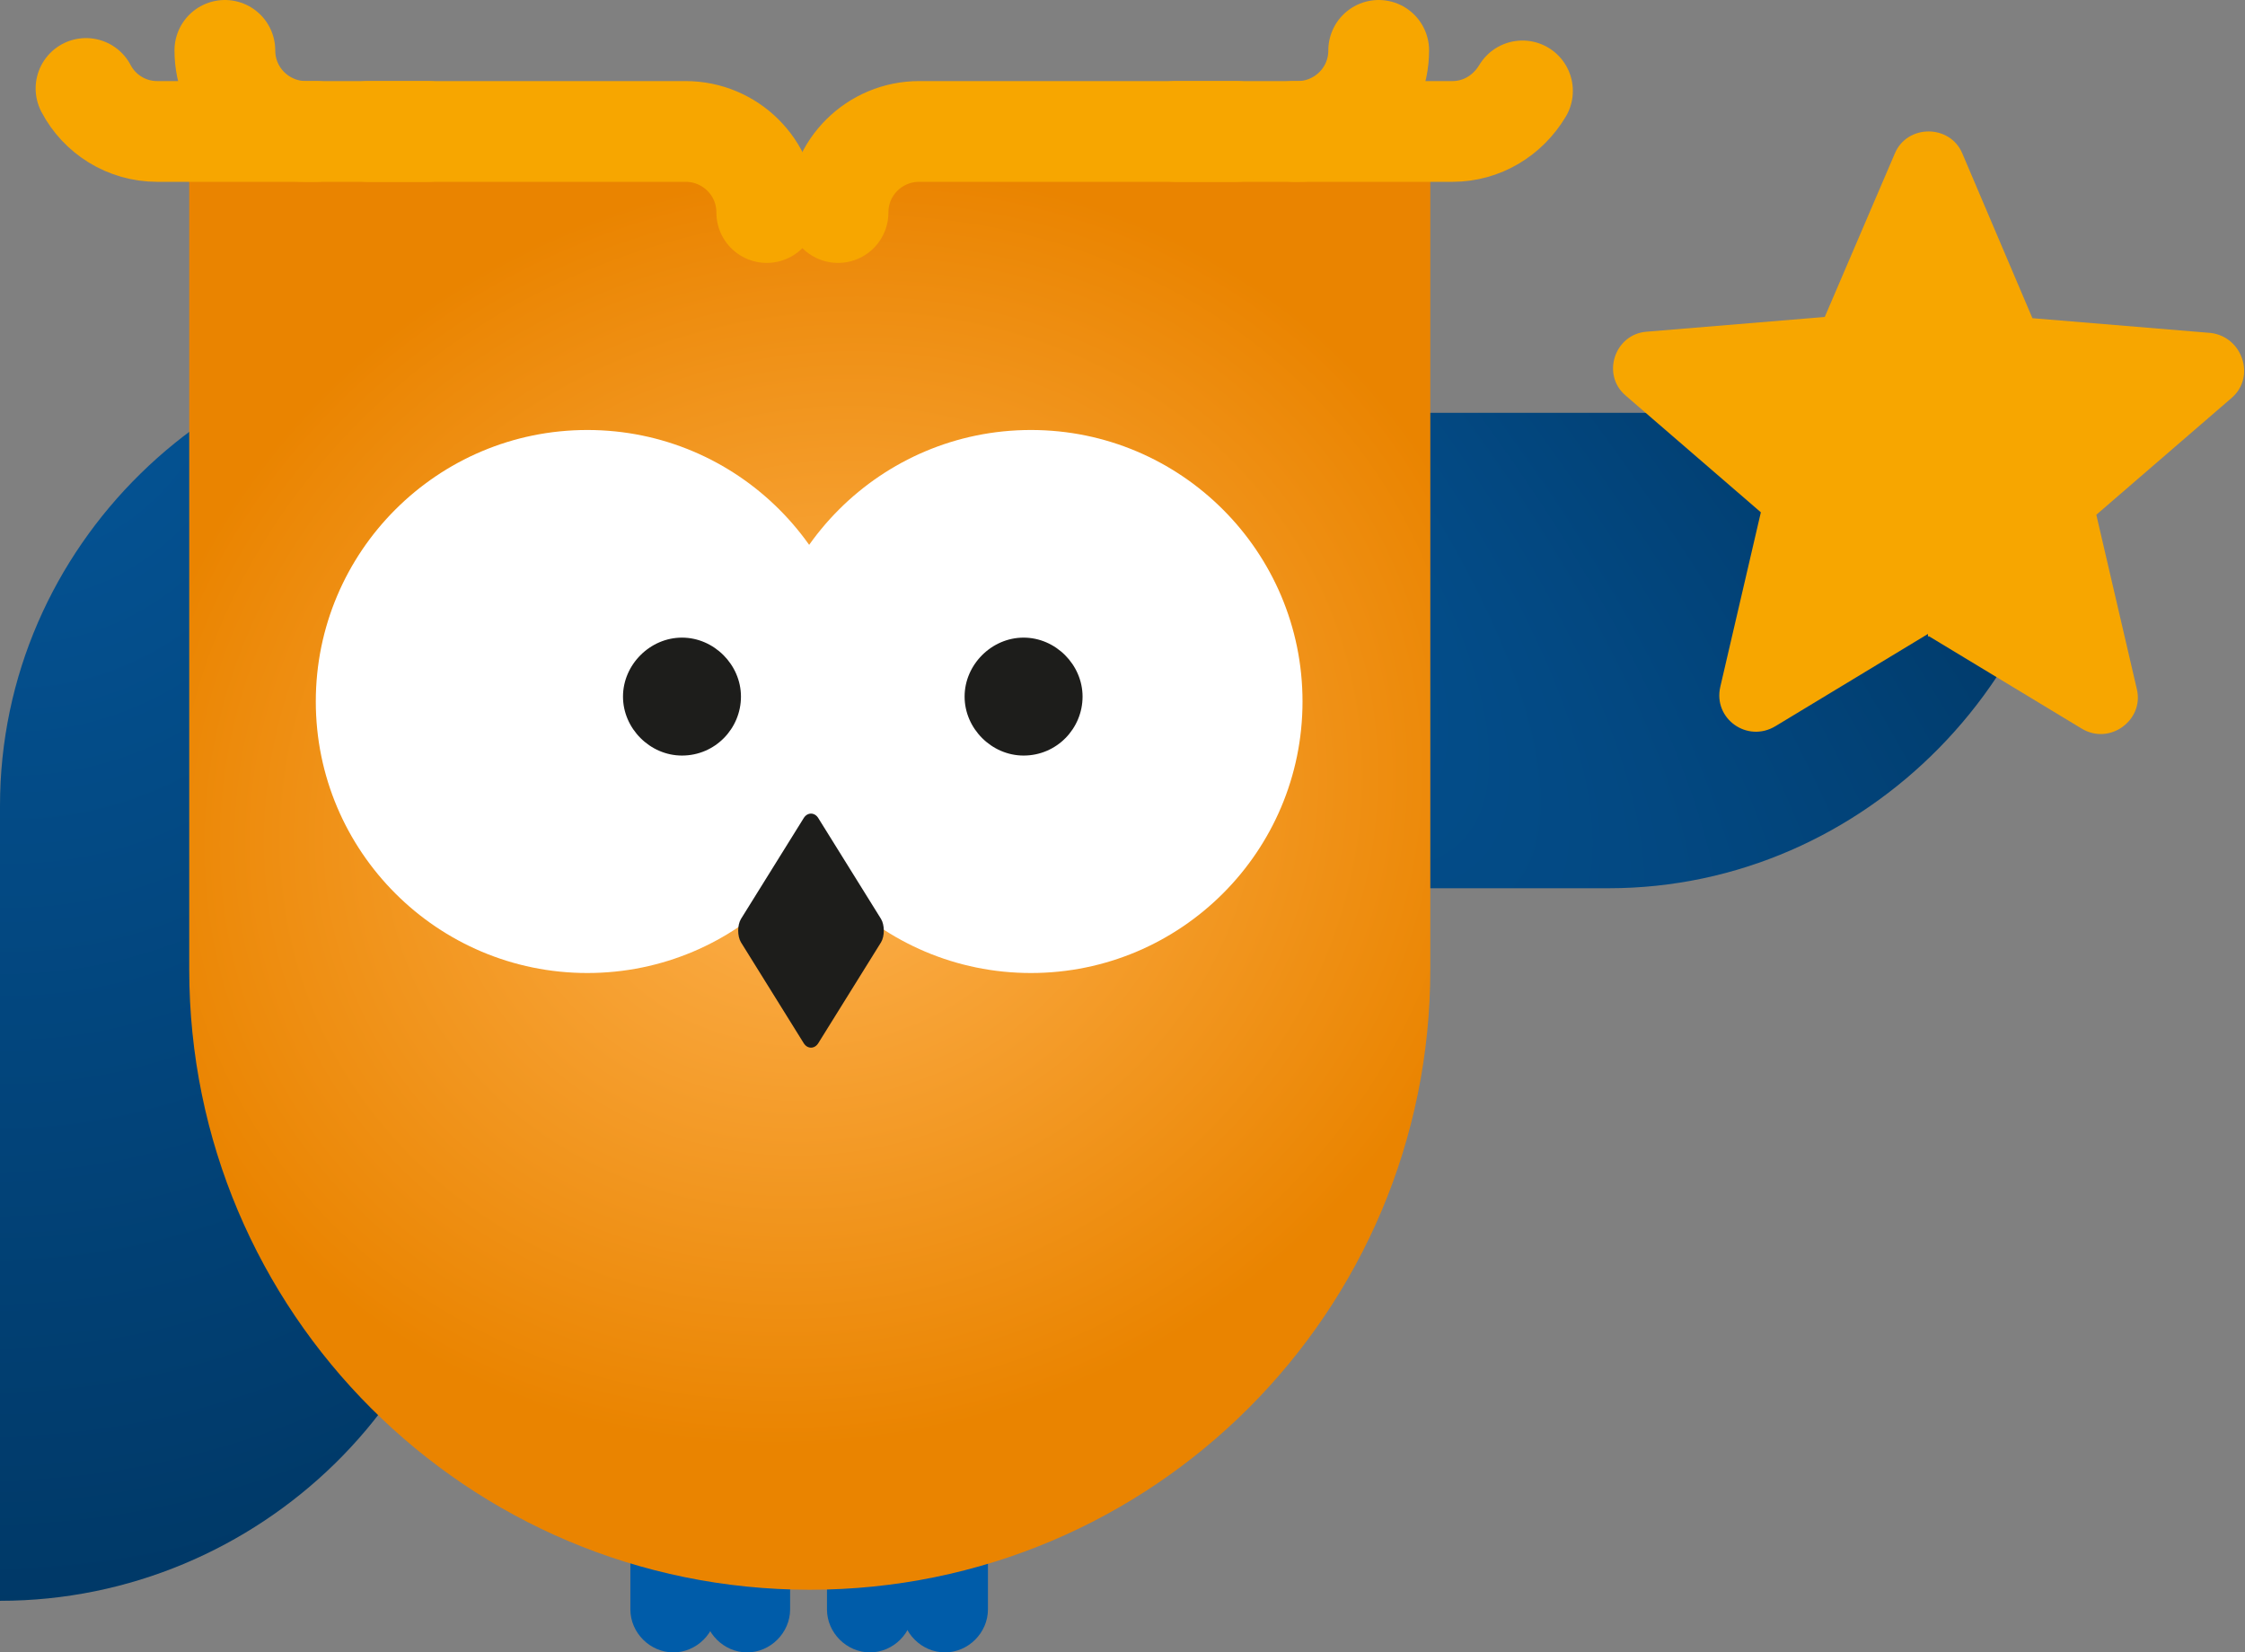
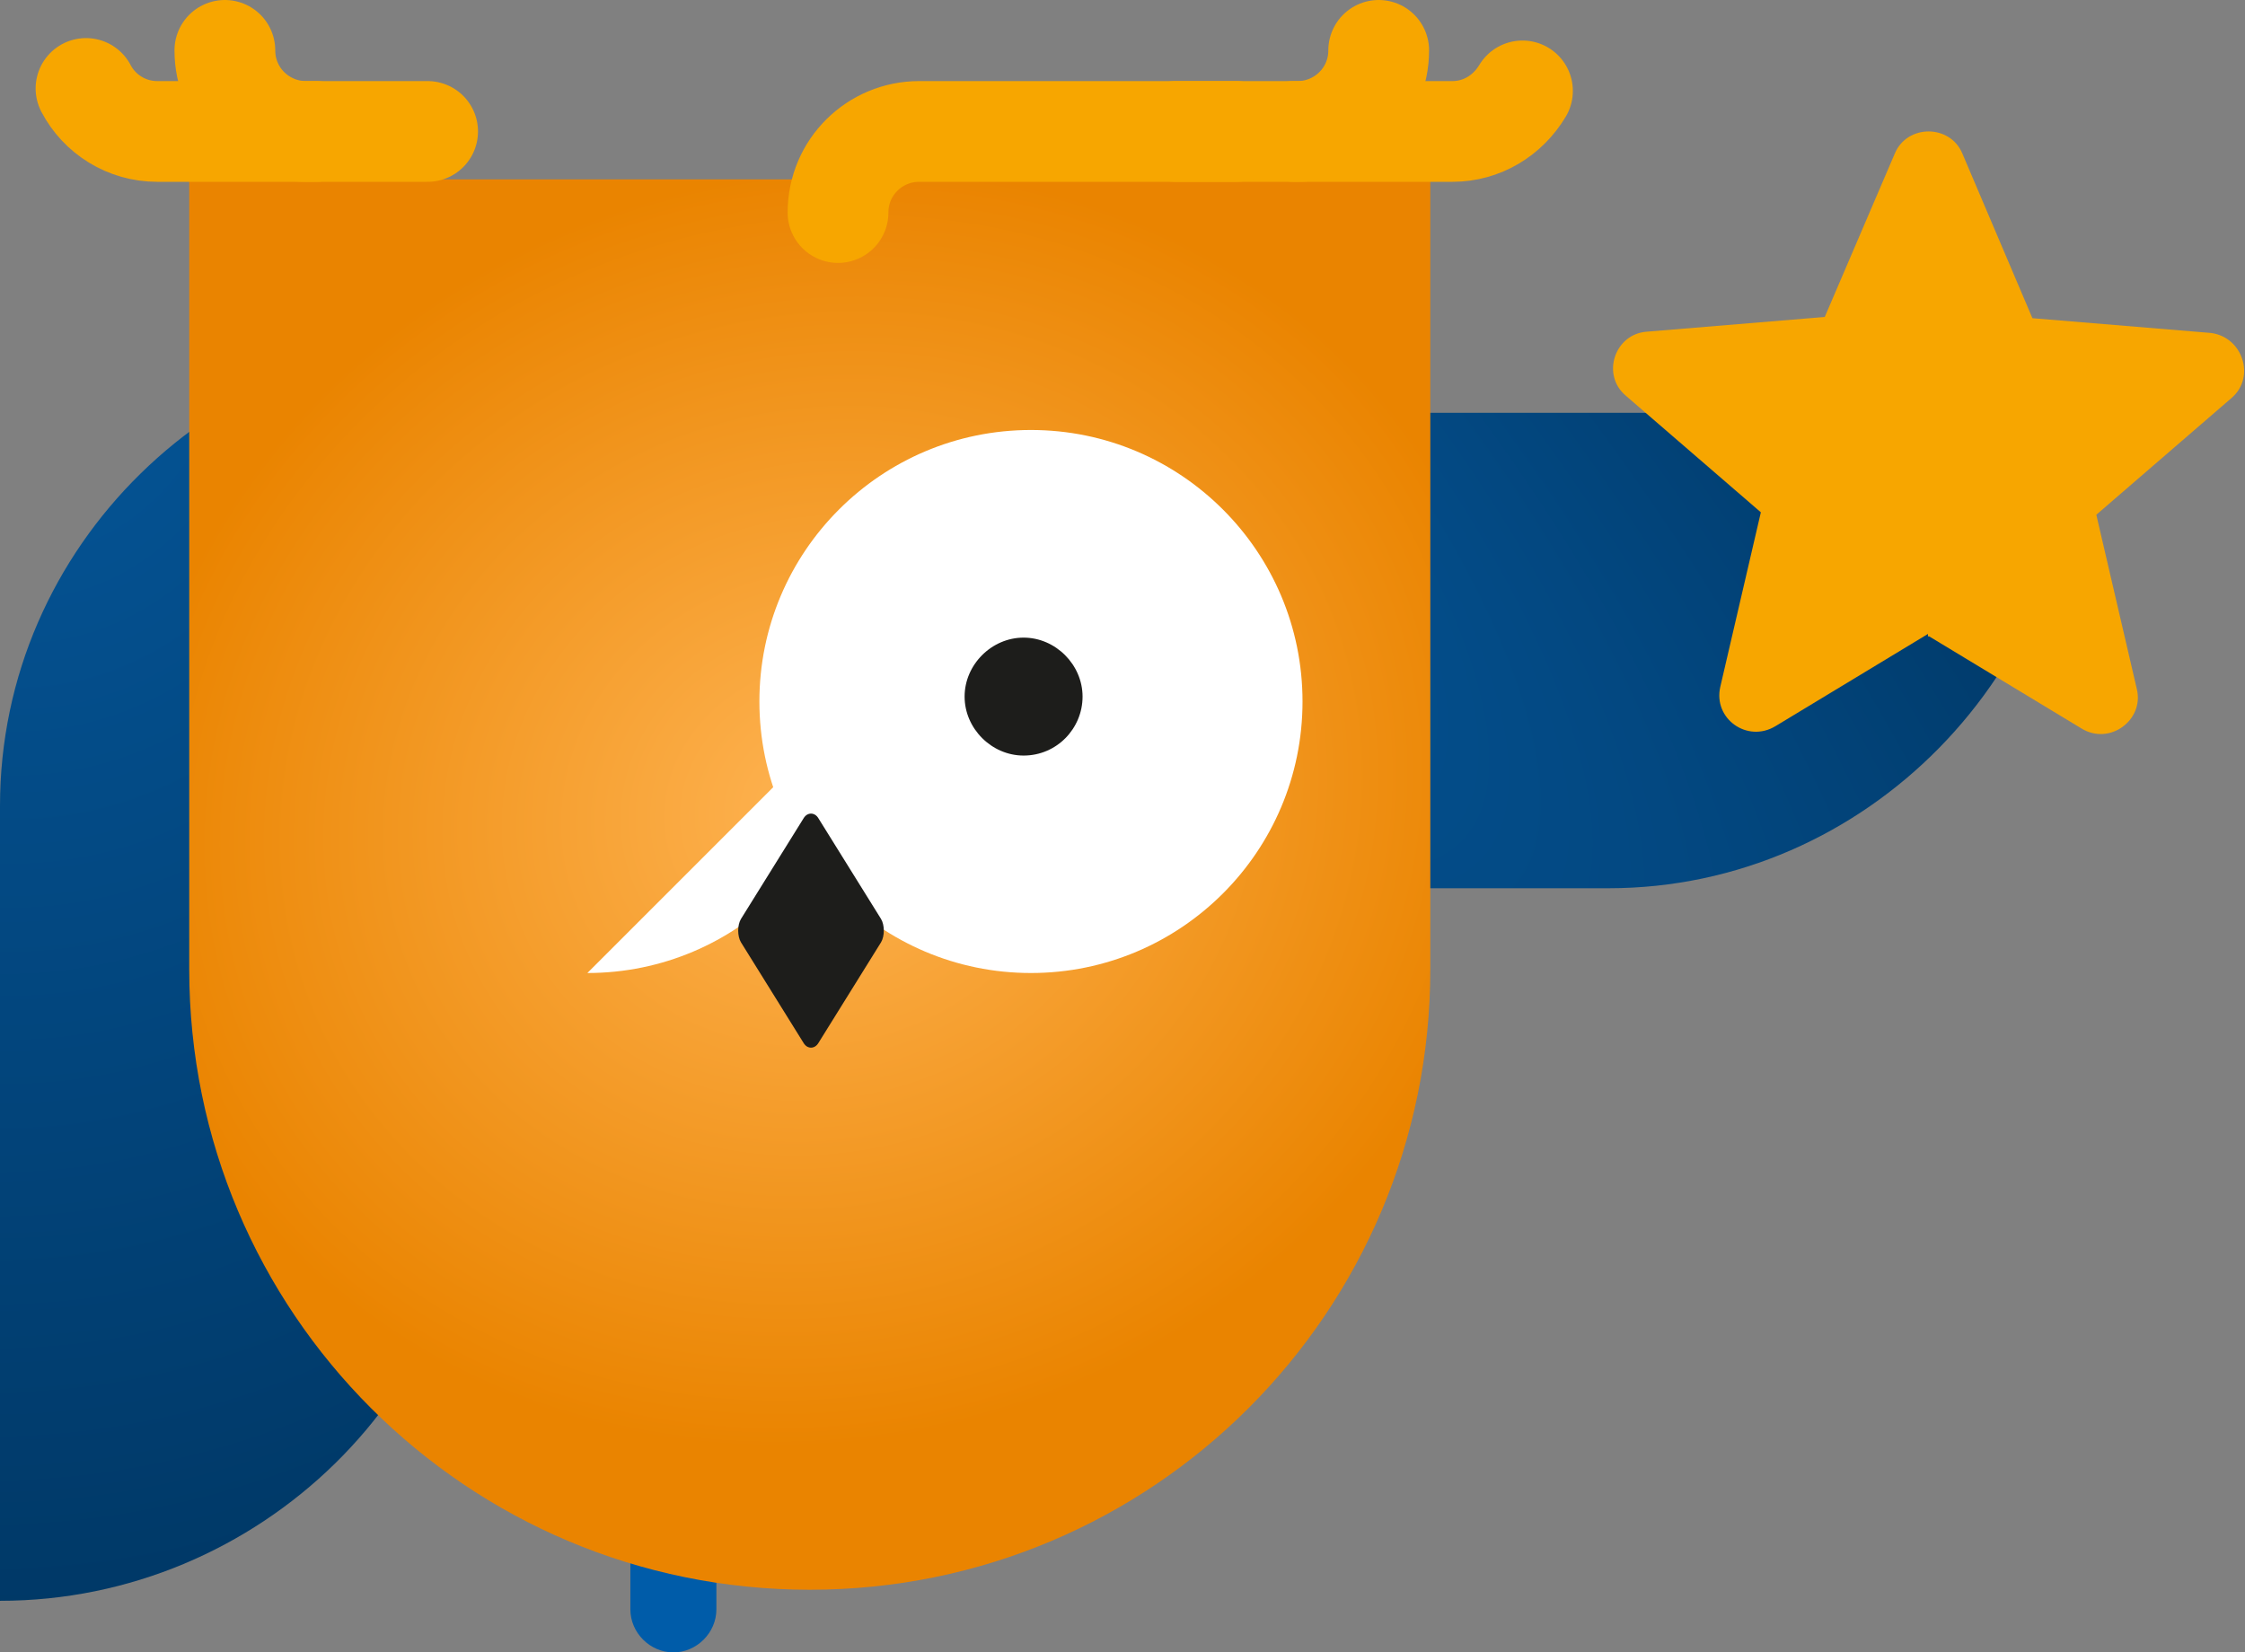
<svg xmlns="http://www.w3.org/2000/svg" id="Layer_1" version="1.1" viewBox="0 0 182.7 134.5">
  <rect x="0" y="0" width="182.7" height="134.5" fill="#808080" stroke="none" />
  <defs>
    <style>
      .st0 {
        stroke-width: 8.2px;
      }

      .st0, .st1 {
        stroke: #f7a600;
        stroke-linecap: round;
        stroke-linejoin: round;
      }

      .st0, .st1, .st2 {
        fill: none;
      }

      .st1 {
        stroke-width: 3px;
      }

      .st3 {
        fill: #fff;
      }

      .st4 {
        fill: #f7a600;
      }

      .st5 {
        fill: url(#radial-gradient);
      }

      .st6 {
        fill: url(#radial-gradient1);
      }

      .st7 {
        fill: #1d1d1b;
      }

      .st8 {
        fill: url(#radial-gradient2);
      }

      .st9 {
        fill: #005ca9;
      }

      .st10 {
        clip-path: url(#clippath);
      }
    </style>
    <clipPath id="clippath">
      <rect class="st2" width="169.1" height="134.5" />
    </clipPath>
    <radialGradient id="radial-gradient" cx="168.2" cy="1.1" fx="168.2" fy="1.1" r="1" gradientTransform="translate(2609.9 -17816.2) rotate(98) scale(107.2 89.4)" gradientUnits="userSpaceOnUse">
      <stop offset="0" stop-color="#055699" />
      <stop offset="1" stop-color="#003866" />
    </radialGradient>
    <radialGradient id="radial-gradient1" cx="169.7" cy=".2" fx="169.7" fy=".2" r="1" gradientTransform="translate(6844.9 -6717.1) rotate(134.9) scale(56.3 170.1)" gradientUnits="userSpaceOnUse">
      <stop offset="0" stop-color="#055699" />
      <stop offset="1" stop-color="#003866" />
    </radialGradient>
    <radialGradient id="radial-gradient2" cx="171.2" cy="2.1" fx="171.2" fy="2.1" r="1" gradientTransform="translate(9425.7 -2988.3) rotate(161.3) scale(57.5 51.3)" gradientUnits="userSpaceOnUse">
      <stop offset="0" stop-color="#feb352" />
      <stop offset="1" stop-color="#ea8400" />
    </radialGradient>
  </defs>
  <g class="st10">
    <g>
-       <path class="st9" d="M74.3,131c0,1.9-1.6,3.5-3.5,3.5s-3.5-1.6-3.5-3.5v-9c0-1.9,1.6-3.5,3.5-3.5s3.5,1.6,3.5,3.5v9Z" />
-       <path class="st9" d="M80.4,131c0,1.9-1.6,3.5-3.5,3.5s-3.5-1.6-3.5-3.5v-9c0-1.9,1.6-3.5,3.5-3.5s3.5,1.6,3.5,3.5v9Z" />
-       <path class="st9" d="M64.3,131c0,1.9-1.6,3.5-3.5,3.5s-3.5-1.6-3.5-3.5v-9c0-1.9,1.6-3.5,3.5-3.5s3.5,1.6,3.5,3.5v9Z" />
      <path class="st9" d="M58.3,131c0,1.9-1.6,3.5-3.5,3.5s-3.5-1.6-3.5-3.5v-9c0-1.9,1.6-3.5,3.5-3.5s3.5,1.6,3.5,3.5v9Z" />
      <path class="st5" d="M38.7,63v29.2c0,21-17.6,38.1-38.7,38.1v-64.7C0,44.4,17.6,27.4,38.7,27.4" />
      <path class="st6" d="M101.8,72.3h29.1c21,0,38.1-17.6,38.1-38.7h-64.7c-21,0-38.1,17.6-38.1,38.7" />
      <path class="st8" d="M15.4,14.6v64.3c0,27.9,22.6,50.5,50.5,50.5s50.5-22.6,50.5-50.5V14.6" />
      <path class="st0" d="M95.7,10.7h9.9c3.6,0,6.6-2.9,6.6-6.6" />
      <path class="st0" d="M100.6,10.7h-25.8c-3.6,0-6.6,2.9-6.6,6.6" />
      <path class="st0" d="M105.3,10.7h12.9c2.4,0,4.5-1.3,5.7-3.3" />
      <path class="st0" d="M34.8,10.7h-9.9c-3.6,0-6.6-2.9-6.6-6.6" />
-       <path class="st0" d="M30,10.7h25.8c3.6,0,6.6,2.9,6.6,6.6" />
      <path class="st0" d="M25.7,10.7h-12.9c-2.5,0-4.7-1.4-5.8-3.5" />
-       <path class="st3" d="M47.8,79.2c12.2,0,22.1-9.9,22.1-22.1s-9.9-22.1-22.1-22.1-22.1,9.9-22.1,22.1,9.9,22.1,22.1,22.1Z" />
+       <path class="st3" d="M47.8,79.2c12.2,0,22.1-9.9,22.1-22.1Z" />
      <path class="st3" d="M83.9,79.2c12.2,0,22.1-9.9,22.1-22.1s-9.9-22.1-22.1-22.1-22.1,9.9-22.1,22.1,9.9,22.1,22.1,22.1Z" />
-       <path class="st7" d="M55.5,61.5c2.7,0,4.8-2.2,4.8-4.8s-2.2-4.8-4.8-4.8-4.8,2.2-4.8,4.8,2.2,4.8,4.8,4.8Z" />
      <path class="st7" d="M83.3,61.5c2.7,0,4.8-2.2,4.8-4.8s-2.2-4.8-4.8-4.8-4.8,2.2-4.8,4.8,2.2,4.8,4.8,4.8Z" />
      <path class="st1" d="M74.8,72.4" />
      <path class="st1" d="M57.1,72.4" />
      <path class="st7" d="M71.7,74.8c.3.5.3,1.4,0,1.9l-5.1,8.2c-.3.5-.9.5-1.2,0l-5.1-8.2c-.3-.5-.3-1.4,0-1.9l5.1-8.2c.3-.5.9-.5,1.2,0l5.1,8.2Z" />
    </g>
  </g>
  <path class="st4" d="M157,51.8l12.4,7.5c2.3,1.4,5.1-.7,4.5-3.2l-3.3-14.2,11-9.5c2-1.7.9-5-1.7-5.3l-14.5-1.2-5.7-13.4c-1-2.4-4.5-2.4-5.5,0l-5.7,13.3-14.5,1.2c-2.6.2-3.7,3.5-1.7,5.2l11,9.5-3.3,14.2c-.6,2.6,2.2,4.6,4.5,3.2l12.4-7.5v.2Z" />
</svg>